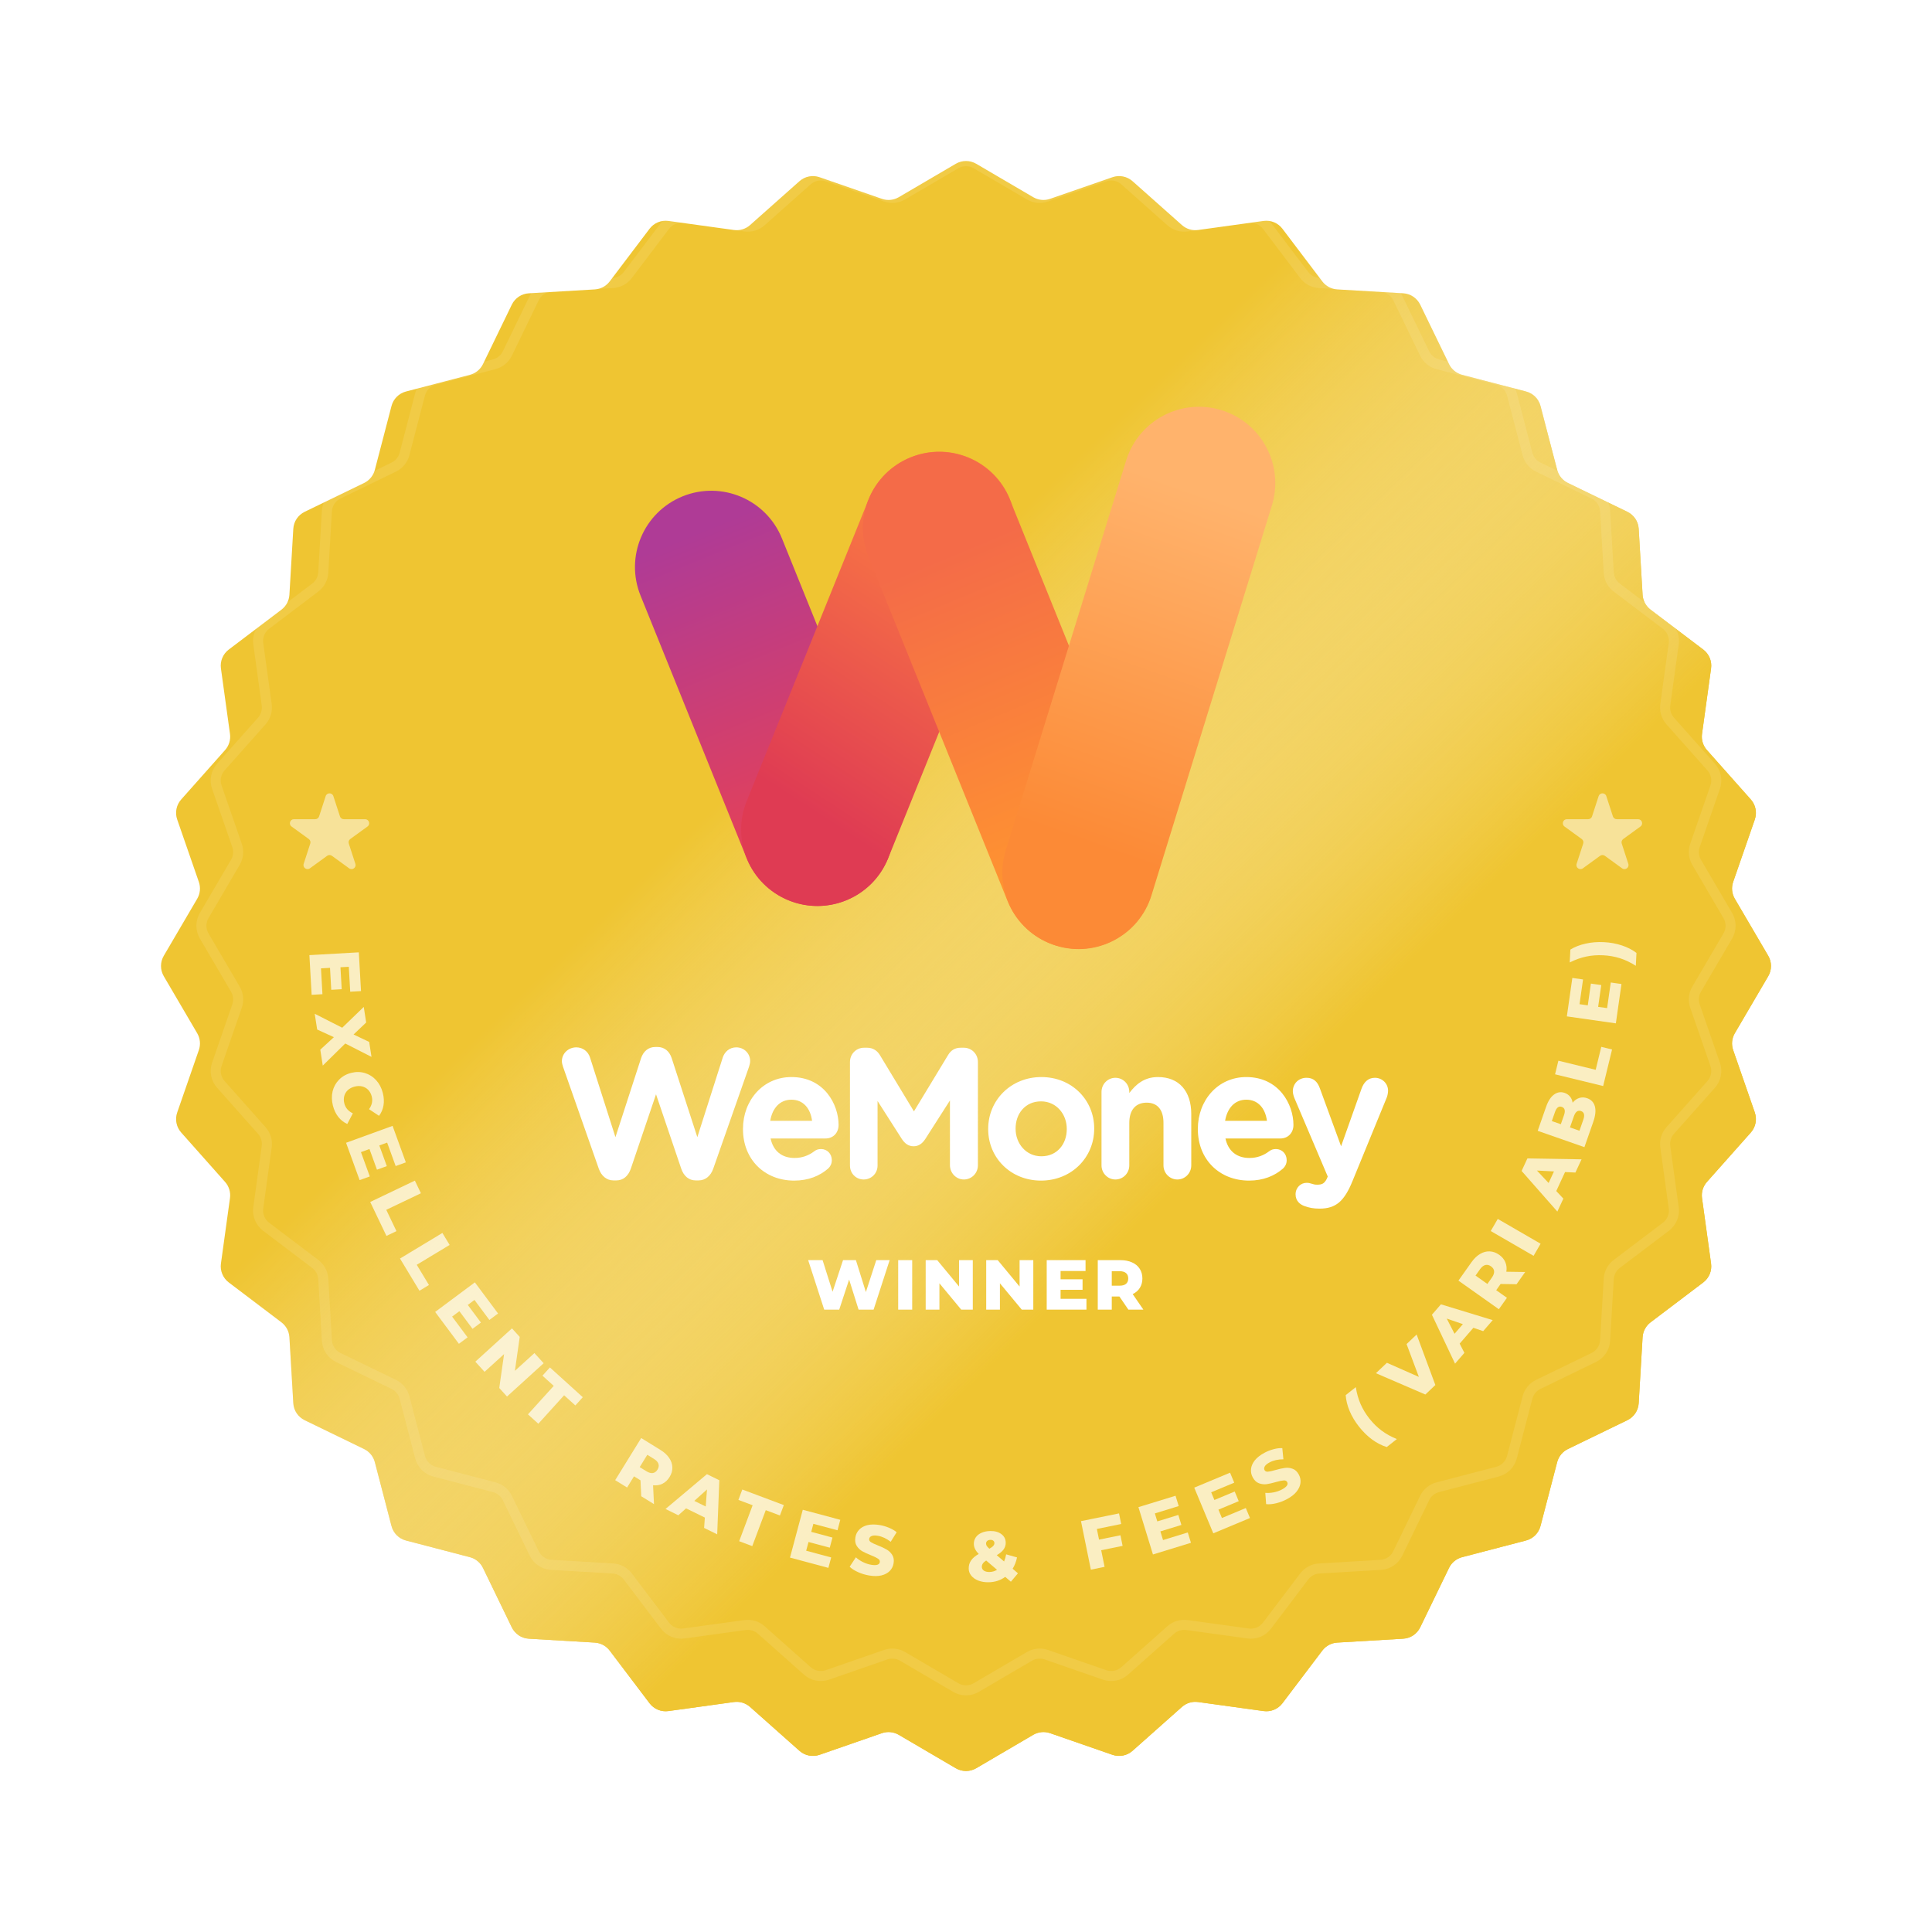
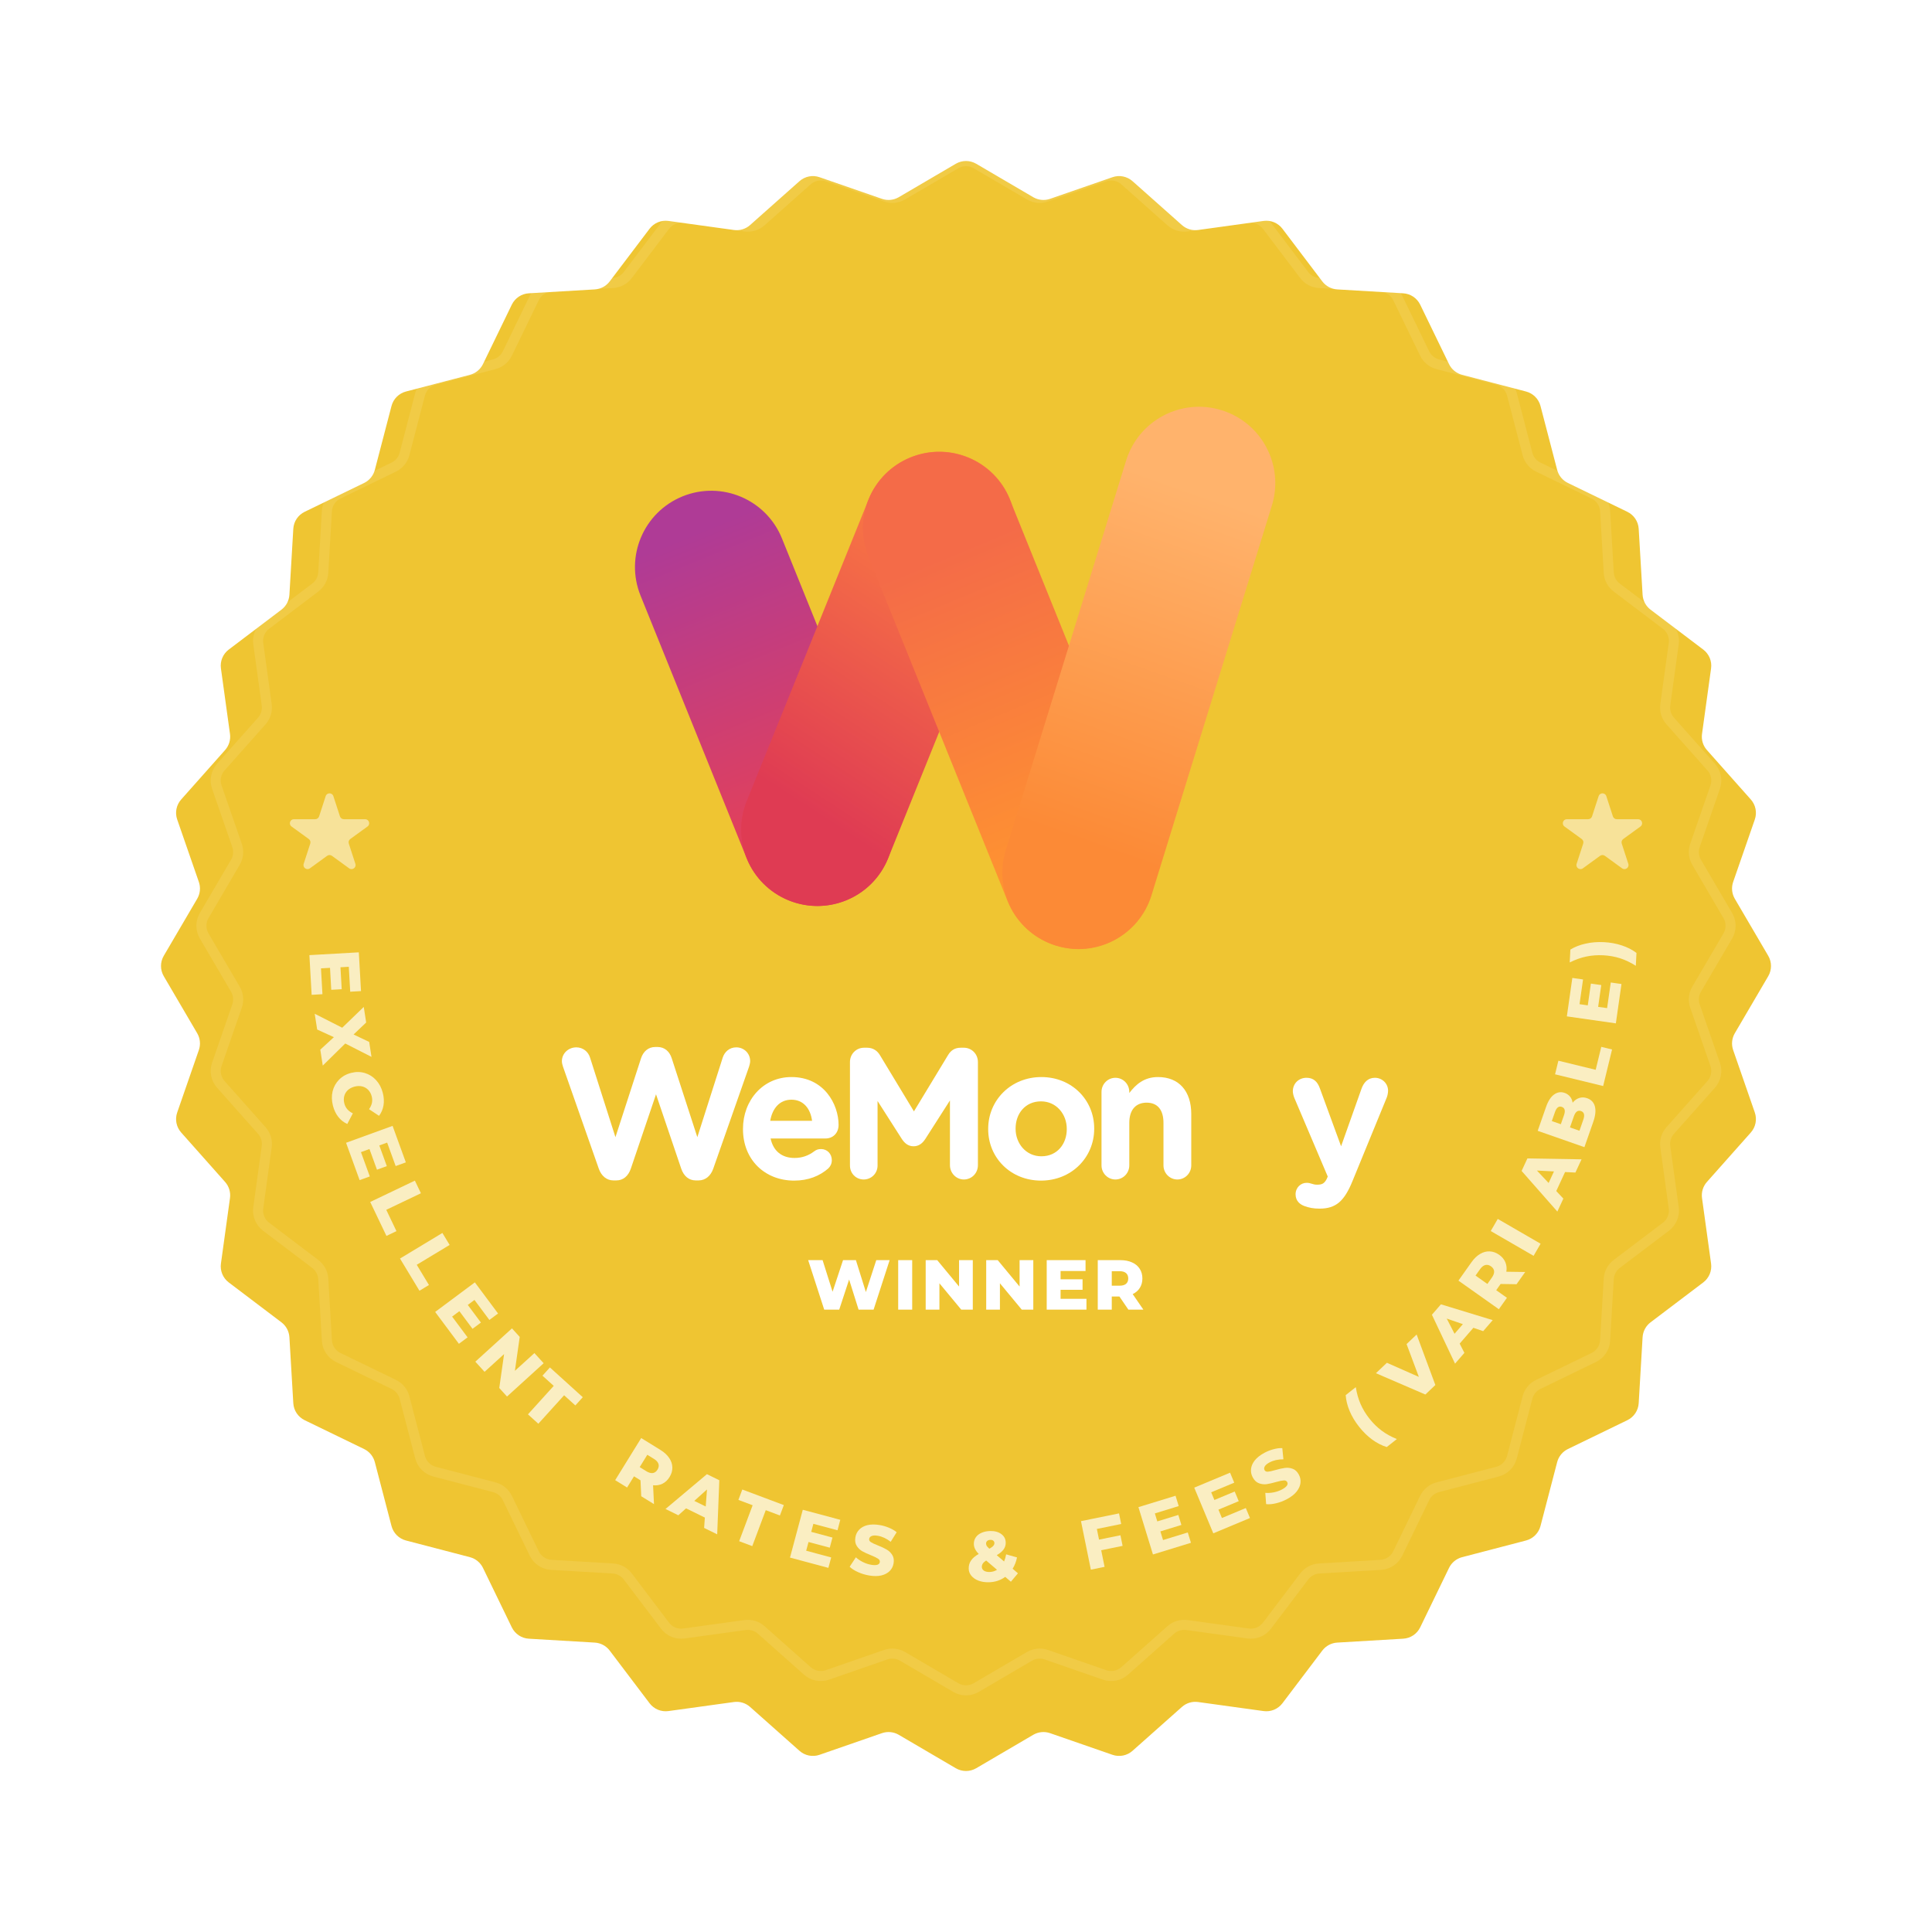
<svg xmlns="http://www.w3.org/2000/svg" width="192" height="192" viewBox="0 0 192 192" fill="none">
  <g filter="url(#filter0_d_2643_32916)">
    <path d="M94.985 12.276C95.612 11.908 96.388 11.908 97.015 12.276L102.68 15.596C103.187 15.893 103.799 15.953 104.354 15.761L110.558 13.61C111.244 13.371 112.006 13.523 112.549 14.006L117.458 18.367C117.897 18.758 118.485 18.936 119.067 18.855L125.571 17.956C126.291 17.856 127.009 18.153 127.447 18.733L131.41 23.968C131.765 24.437 132.307 24.726 132.893 24.761L139.448 25.148C140.174 25.19 140.819 25.622 141.137 26.276L144.003 32.184C144.259 32.712 144.734 33.102 145.302 33.25L151.656 34.908C152.359 35.092 152.908 35.641 153.092 36.344L154.75 42.698C154.898 43.266 155.288 43.741 155.816 43.998L161.724 46.863C162.378 47.181 162.81 47.826 162.852 48.552L163.239 55.107C163.274 55.693 163.563 56.235 164.032 56.59L169.267 60.553C169.847 60.992 170.144 61.709 170.044 62.429L169.145 68.933C169.064 69.515 169.242 70.103 169.633 70.542L173.994 75.451C174.477 75.994 174.629 76.756 174.391 77.442L172.239 83.646C172.047 84.201 172.107 84.813 172.404 85.32L175.724 90.985C176.092 91.612 176.092 92.388 175.724 93.015L172.404 98.68C172.107 99.187 172.047 99.799 172.239 100.354L174.391 106.558C174.629 107.244 174.477 108.006 173.994 108.549L169.633 113.458C169.242 113.897 169.064 114.485 169.145 115.067L170.044 121.571C170.144 122.291 169.847 123.009 169.267 123.447L164.032 127.41C163.563 127.765 163.274 128.307 163.239 128.893L162.852 135.448C162.81 136.174 162.378 136.819 161.724 137.137L155.816 140.003C155.288 140.259 154.898 140.734 154.75 141.302L153.092 147.656C152.908 148.359 152.359 148.908 151.656 149.092L145.302 150.75C144.734 150.898 144.259 151.288 144.003 151.816L141.137 157.724C140.819 158.378 140.174 158.81 139.448 158.852L132.893 159.239C132.307 159.274 131.765 159.563 131.41 160.032L127.447 165.267C127.009 165.847 126.291 166.144 125.571 166.044L119.067 165.145C118.485 165.064 117.897 165.242 117.458 165.633L112.549 169.994C112.006 170.477 111.244 170.629 110.558 170.391L104.354 168.239C103.799 168.047 103.187 168.107 102.68 168.404L97.015 171.724C96.388 172.092 95.612 172.092 94.985 171.724L89.32 168.404C88.813 168.107 88.201 168.047 87.646 168.239L81.442 170.391C80.756 170.629 79.994 170.477 79.451 169.994L74.542 165.633C74.103 165.242 73.515 165.064 72.933 165.145L66.429 166.044C65.709 166.144 64.992 165.847 64.553 165.267L60.59 160.032C60.235 159.563 59.693 159.274 59.107 159.239L52.552 158.852C51.826 158.81 51.181 158.378 50.863 157.724L47.998 151.816C47.741 151.288 47.266 150.898 46.698 150.75L40.344 149.092C39.641 148.908 39.092 148.359 38.908 147.656L37.25 141.302C37.102 140.734 36.712 140.259 36.184 140.003L30.276 137.137C29.622 136.819 29.19 136.174 29.148 135.448L28.761 128.893C28.726 128.307 28.437 127.765 27.968 127.41L22.733 123.447C22.153 123.009 21.856 122.291 21.956 121.571L22.855 115.067C22.936 114.485 22.758 113.897 22.367 113.458L18.006 108.549C17.523 108.006 17.371 107.244 17.61 106.558L19.761 100.354C19.953 99.799 19.893 99.187 19.596 98.68L16.276 93.015C15.908 92.388 15.908 91.612 16.276 90.985L19.596 85.32C19.893 84.813 19.953 84.201 19.761 83.646L17.61 77.442C17.371 76.756 17.523 75.994 18.006 75.451L22.367 70.542C22.758 70.103 22.936 69.515 22.855 68.933L21.956 62.429C21.856 61.709 22.153 60.992 22.733 60.553L27.968 56.59C28.437 56.235 28.726 55.693 28.761 55.107L29.148 48.552C29.19 47.826 29.622 47.181 30.276 46.863L36.184 43.998C36.712 43.741 37.102 43.266 37.25 42.698L38.908 36.344C39.092 35.641 39.641 35.092 40.344 34.908L46.698 33.25C47.266 33.102 47.741 32.712 47.998 32.184L50.863 26.276C51.181 25.622 51.826 25.19 52.552 25.148L59.107 24.761C59.693 24.726 60.235 24.437 60.59 23.968L64.553 18.733C64.992 18.153 65.709 17.856 66.429 17.956L72.933 18.855C73.515 18.936 74.103 18.758 74.542 18.367L79.451 14.006C79.994 13.523 80.756 13.371 81.442 13.61L87.646 15.761C88.201 15.953 88.813 15.893 89.32 15.596L94.985 12.276Z" fill="#EFC532" />
  </g>
  <g filter="url(#filter1_d_2643_32916)">
-     <path d="M94.985 12.276C95.612 11.908 96.388 11.908 97.015 12.276L102.68 15.596C103.187 15.893 103.799 15.953 104.354 15.761L110.558 13.61C111.244 13.371 112.006 13.523 112.549 14.006L117.458 18.367C117.897 18.758 118.485 18.936 119.067 18.855L125.571 17.956C126.291 17.856 127.009 18.153 127.447 18.733L131.41 23.968C131.765 24.437 132.307 24.726 132.893 24.761L139.448 25.148C140.174 25.19 140.819 25.622 141.137 26.276L144.003 32.184C144.259 32.712 144.734 33.102 145.302 33.25L151.656 34.908C152.359 35.092 152.908 35.641 153.092 36.344L154.75 42.698C154.898 43.266 155.288 43.741 155.816 43.998L161.724 46.863C162.378 47.181 162.81 47.826 162.852 48.552L163.239 55.107C163.274 55.693 163.563 56.235 164.032 56.59L169.267 60.553C169.847 60.992 170.144 61.709 170.044 62.429L169.145 68.933C169.064 69.515 169.242 70.103 169.633 70.542L173.994 75.451C174.477 75.994 174.629 76.756 174.391 77.442L172.239 83.646C172.047 84.201 172.107 84.813 172.404 85.32L175.724 90.985C176.092 91.612 176.092 92.388 175.724 93.015L172.404 98.68C172.107 99.187 172.047 99.799 172.239 100.354L174.391 106.558C174.629 107.244 174.477 108.006 173.994 108.549L169.633 113.458C169.242 113.897 169.064 114.485 169.145 115.067L170.044 121.571C170.144 122.291 169.847 123.009 169.267 123.447L164.032 127.41C163.563 127.765 163.274 128.307 163.239 128.893L162.852 135.448C162.81 136.174 162.378 136.819 161.724 137.137L155.816 140.003C155.288 140.259 154.898 140.734 154.75 141.302L153.092 147.656C152.908 148.359 152.359 148.908 151.656 149.092L145.302 150.75C144.734 150.898 144.259 151.288 144.003 151.816L141.137 157.724C140.819 158.378 140.174 158.81 139.448 158.852L132.893 159.239C132.307 159.274 131.765 159.563 131.41 160.032L127.447 165.267C127.009 165.847 126.291 166.144 125.571 166.044L119.067 165.145C118.485 165.064 117.897 165.242 117.458 165.633L112.549 169.994C112.006 170.477 111.244 170.629 110.558 170.391L104.354 168.239C103.799 168.047 103.187 168.107 102.68 168.404L97.015 171.724C96.388 172.092 95.612 172.092 94.985 171.724L89.32 168.404C88.813 168.107 88.201 168.047 87.646 168.239L81.442 170.391C80.756 170.629 79.994 170.477 79.451 169.994L74.542 165.633C74.103 165.242 73.515 165.064 72.933 165.145L66.429 166.044C65.709 166.144 64.992 165.847 64.553 165.267L60.59 160.032C60.235 159.563 59.693 159.274 59.107 159.239L52.552 158.852C51.826 158.81 51.181 158.378 50.863 157.724L47.998 151.816C47.741 151.288 47.266 150.898 46.698 150.75L40.344 149.092C39.641 148.908 39.092 148.359 38.908 147.656L37.25 141.302C37.102 140.734 36.712 140.259 36.184 140.003L30.276 137.137C29.622 136.819 29.19 136.174 29.148 135.448L28.761 128.893C28.726 128.307 28.437 127.765 27.968 127.41L22.733 123.447C22.153 123.009 21.856 122.291 21.956 121.571L22.855 115.067C22.936 114.485 22.758 113.897 22.367 113.458L18.006 108.549C17.523 108.006 17.371 107.244 17.61 106.558L19.761 100.354C19.953 99.799 19.893 99.187 19.596 98.68L16.276 93.015C15.908 92.388 15.908 91.612 16.276 90.985L19.596 85.32C19.893 84.813 19.953 84.201 19.761 83.646L17.61 77.442C17.371 76.756 17.523 75.994 18.006 75.451L22.367 70.542C22.758 70.103 22.936 69.515 22.855 68.933L21.956 62.429C21.856 61.709 22.153 60.992 22.733 60.553L27.968 56.59C28.437 56.235 28.726 55.693 28.761 55.107L29.148 48.552C29.19 47.826 29.622 47.181 30.276 46.863L36.184 43.998C36.712 43.741 37.102 43.266 37.25 42.698L38.908 36.344C39.092 35.641 39.641 35.092 40.344 34.908L46.698 33.25C47.266 33.102 47.741 32.712 47.998 32.184L50.863 26.276C51.181 25.622 51.826 25.19 52.552 25.148L59.107 24.761C59.693 24.726 60.235 24.437 60.59 23.968L64.553 18.733C64.992 18.153 65.709 17.856 66.429 17.956L72.933 18.855C73.515 18.936 74.103 18.758 74.542 18.367L79.451 14.006C79.994 13.523 80.756 13.371 81.442 13.61L87.646 15.761C88.201 15.953 88.813 15.893 89.32 15.596L94.985 12.276Z" fill="url(#paint0_linear_2643_32916)" />
-   </g>
+     </g>
  <path d="M84.069 89.482C80.188 91.05 75.77 89.175 74.202 85.293L63.656 59.191C62.088 55.309 63.963 50.892 67.844 49.323C71.726 47.755 76.143 49.63 77.711 53.512L88.258 79.615C89.826 83.496 87.951 87.913 84.069 89.482Z" fill="url(#paint1_linear_2643_32916)" />
  <path d="M88.262 85.294L100.376 55.31C101.944 51.429 100.069 47.011 96.188 45.443L96.188 45.443C92.306 43.875 87.889 45.75 86.321 49.632L74.207 79.615C72.638 83.496 74.514 87.914 78.395 89.482C82.276 91.05 86.694 89.175 88.262 85.294Z" fill="url(#paint2_linear_2643_32916)" />
  <path d="M86.306 55.326L100.136 89.556C101.704 93.437 106.122 95.312 110.003 93.744L110.003 93.744C113.885 92.176 115.76 87.759 114.192 83.877L100.362 49.647C98.794 45.766 94.376 43.891 90.495 45.459C86.614 47.027 84.738 51.445 86.306 55.326Z" fill="url(#paint3_linear_2643_32916)" />
-   <path d="M121.392 40.764C125.392 41.999 127.633 46.243 126.397 50.242L114.434 88.975C113.199 92.975 108.955 95.216 104.955 93.981C100.956 92.745 98.715 88.501 99.95 84.502L111.913 45.769C113.149 41.769 117.392 39.528 121.392 40.764Z" fill="url(#paint4_linear_2643_32916)" />
+   <path d="M121.392 40.764C125.392 41.999 127.633 46.243 126.397 50.242L114.434 88.975C113.199 92.975 108.955 95.216 104.955 93.981C100.956 92.745 98.715 88.501 99.95 84.502L111.913 45.769C113.149 41.769 117.392 39.528 121.392 40.764" fill="url(#paint4_linear_2643_32916)" />
  <path d="M59.509 116.147C59.763 116.866 60.29 117.308 60.962 117.308H61.253C61.925 117.308 62.434 116.884 62.688 116.147L65.195 108.751L67.702 116.147C67.956 116.884 68.464 117.308 69.136 117.308H69.427C70.099 117.308 70.626 116.866 70.88 116.147L74.441 106.003C74.495 105.837 74.55 105.615 74.55 105.449C74.55 104.675 73.932 104.085 73.169 104.085C72.479 104.085 72.007 104.546 71.825 105.099L69.3 113.011L66.757 105.173C66.539 104.49 66.049 104.048 65.34 104.048H65.122C64.414 104.048 63.923 104.509 63.705 105.173L61.162 113.011L58.637 105.099C58.456 104.509 57.929 104.085 57.275 104.085C56.494 104.085 55.84 104.675 55.84 105.468C55.84 105.634 55.894 105.837 55.949 106.003L59.509 116.147Z" fill="white" />
  <path d="M76.543 111.388C76.761 110.116 77.506 109.286 78.65 109.286C79.813 109.286 80.54 110.134 80.703 111.388H76.543ZM82.302 116.128C82.502 115.944 82.665 115.667 82.665 115.298C82.665 114.671 82.211 114.192 81.593 114.192C81.303 114.192 81.121 114.265 80.921 114.413C80.358 114.837 79.722 115.077 78.959 115.077C77.724 115.077 76.852 114.413 76.58 113.14H82.047C82.774 113.14 83.337 112.606 83.337 111.794C83.337 109.747 81.902 107.036 78.65 107.036C75.817 107.036 73.837 109.359 73.837 112.181V112.218C73.837 115.243 75.999 117.327 78.923 117.327C80.34 117.327 81.448 116.866 82.302 116.128Z" fill="white" />
  <path d="M84.468 115.833C84.468 116.608 85.068 117.216 85.831 117.216C86.594 117.216 87.211 116.608 87.211 115.833V109.415L89.627 113.196C89.918 113.638 90.281 113.915 90.79 113.915C91.298 113.915 91.662 113.638 91.952 113.196L94.405 109.36V115.796C94.405 116.571 95.022 117.216 95.785 117.216C96.566 117.216 97.184 116.589 97.184 115.796V105.542C97.184 104.749 96.566 104.122 95.785 104.122H95.476C94.913 104.122 94.514 104.362 94.223 104.841L90.826 110.448L87.447 104.86C87.193 104.435 86.775 104.122 86.176 104.122H85.867C85.086 104.122 84.468 104.749 84.468 105.542V115.833Z" fill="white" />
  <path d="M103.454 117.327C106.488 117.327 108.74 115.022 108.74 112.181V112.144C108.74 109.304 106.506 107.036 103.491 107.036C100.457 107.036 98.205 109.341 98.205 112.181V112.218C98.205 115.059 100.439 117.327 103.454 117.327ZM103.491 114.911C101.965 114.911 100.929 113.638 100.929 112.181V112.144C100.929 110.687 101.874 109.452 103.454 109.452C104.98 109.452 106.015 110.724 106.015 112.181V112.218C106.015 113.675 105.071 114.911 103.491 114.911Z" fill="white" />
  <path d="M109.467 115.815C109.467 116.589 110.085 117.216 110.848 117.216C111.611 117.216 112.228 116.589 112.228 115.815V111.591C112.228 110.263 112.9 109.581 113.954 109.581C115.008 109.581 115.625 110.263 115.625 111.591V115.815C115.625 116.589 116.243 117.216 117.006 117.216C117.769 117.216 118.386 116.589 118.386 115.815V110.706C118.386 108.437 117.169 107.036 115.08 107.036C113.681 107.036 112.864 107.792 112.228 108.622V108.511C112.228 107.737 111.611 107.11 110.848 107.11C110.085 107.11 109.467 107.737 109.467 108.511V115.815Z" fill="white" />
-   <path d="M121.748 111.388C121.966 110.116 122.71 109.286 123.855 109.286C125.017 109.286 125.744 110.134 125.908 111.388H121.748ZM127.506 116.128C127.706 115.944 127.869 115.667 127.869 115.298C127.869 114.671 127.415 114.192 126.797 114.192C126.507 114.192 126.325 114.265 126.125 114.413C125.562 114.837 124.927 115.077 124.164 115.077C122.928 115.077 122.056 114.413 121.784 113.14H127.252C127.978 113.14 128.541 112.606 128.541 111.794C128.541 109.747 127.106 107.036 123.855 107.036C121.021 107.036 119.041 109.359 119.041 112.181V112.218C119.041 115.243 121.203 117.327 124.127 117.327C125.544 117.327 126.652 116.866 127.506 116.128Z" fill="white" />
  <path d="M131.133 120.112C132.786 120.112 133.603 119.355 134.421 117.345L137.817 109.064C137.872 108.935 137.945 108.622 137.945 108.4C137.945 107.663 137.345 107.109 136.637 107.109C135.928 107.109 135.529 107.589 135.311 108.179L133.276 113.915L131.169 108.161C130.933 107.497 130.533 107.109 129.843 107.109C129.08 107.109 128.48 107.663 128.48 108.456C128.48 108.64 128.553 108.917 128.626 109.101L131.95 116.921L131.859 117.142C131.605 117.64 131.369 117.733 130.878 117.733C130.678 117.733 130.533 117.696 130.297 117.622C130.188 117.585 130.061 117.548 129.843 117.548C129.28 117.548 128.753 118.009 128.753 118.692C128.753 119.374 129.225 119.706 129.625 119.853C130.079 120.02 130.515 120.112 131.133 120.112Z" fill="white" />
  <path d="M88.411 125.232L86.816 130.152H85.326L84.384 127.158L83.4 130.152H81.91L80.315 125.232H81.749L82.74 128.374L83.78 125.232H85.059L86.05 128.402L87.083 125.232H88.411ZM89.261 125.232H90.653V130.152H89.261V125.232ZM96.675 125.232V130.152H95.529L93.358 127.531V130.152H91.994V125.232H93.14L95.311 127.854V125.232H96.675ZM102.688 125.232V130.152H101.543L99.371 127.531V130.152H98.008V125.232H99.153L101.325 127.854V125.232H102.688ZM107.971 129.077V130.152H104.021V125.232H107.88V126.308H105.399V127.137H107.584V128.177H105.399V129.077H107.971ZM111.245 128.845H110.486V130.152H109.095V125.232H111.344C111.789 125.232 112.175 125.307 112.503 125.457C112.831 125.602 113.084 125.813 113.262 126.09C113.44 126.362 113.529 126.683 113.529 127.053C113.529 127.409 113.445 127.72 113.276 127.987C113.112 128.25 112.876 128.456 112.566 128.606L113.628 130.152H112.138L111.245 128.845ZM112.124 127.053C112.124 126.823 112.051 126.645 111.906 126.519C111.76 126.392 111.545 126.329 111.259 126.329H110.486V127.77H111.259C111.545 127.77 111.76 127.709 111.906 127.587C112.051 127.46 112.124 127.282 112.124 127.053Z" fill="white" />
  <path opacity="0.1" d="M94.985 16.292C95.612 15.924 96.388 15.924 97.015 16.292L102.307 19.392C102.813 19.69 103.425 19.75 103.98 19.557L109.774 17.548C110.461 17.31 111.223 17.462 111.766 17.944L116.35 22.018C116.79 22.408 117.377 22.587 117.959 22.506L124.034 21.666C124.754 21.566 125.472 21.864 125.91 22.443L129.612 27.333C129.967 27.801 130.509 28.091 131.095 28.125L137.217 28.486C137.943 28.529 138.589 28.961 138.906 29.615L141.582 35.133C141.839 35.661 142.314 36.051 142.882 36.199L148.816 37.748C149.519 37.931 150.069 38.481 150.252 39.184L151.801 45.118C151.949 45.687 152.339 46.161 152.867 46.418L158.385 49.094C159.039 49.411 159.471 50.057 159.514 50.783L159.875 56.905C159.909 57.492 160.199 58.033 160.667 58.388L165.557 62.09C166.136 62.528 166.434 63.246 166.334 63.966L165.494 70.041C165.413 70.623 165.592 71.21 165.982 71.65L170.056 76.234C170.538 76.777 170.69 77.539 170.452 78.226L168.443 84.02C168.25 84.575 168.31 85.187 168.608 85.693L171.708 90.985C172.076 91.612 172.076 92.388 171.708 93.015L168.608 98.306C168.31 98.813 168.25 99.425 168.443 99.98L170.452 105.774C170.69 106.461 170.538 107.222 170.056 107.766L165.982 112.35C165.592 112.789 165.413 113.377 165.494 113.959L166.334 120.034C166.434 120.754 166.136 121.472 165.557 121.91L160.667 125.612C160.199 125.966 159.909 126.508 159.875 127.095L159.514 133.217C159.471 133.943 159.039 134.588 158.385 134.906L152.867 137.582C152.339 137.838 151.949 138.313 151.801 138.882L150.252 144.816C150.069 145.519 149.519 146.068 148.816 146.252L142.882 147.8C142.314 147.949 141.839 148.338 141.582 148.867L138.906 154.385C138.589 155.039 137.943 155.47 137.217 155.513L131.095 155.874C130.509 155.909 129.967 156.199 129.612 156.667L125.91 161.557C125.472 162.136 124.754 162.433 124.034 162.334L117.959 161.494C117.377 161.413 116.79 161.591 116.35 161.982L111.766 166.055C111.223 166.538 110.461 166.69 109.774 166.452L103.98 164.442C103.425 164.25 102.813 164.31 102.307 164.607L97.015 167.708C96.388 168.076 95.612 168.076 94.985 167.708L89.694 164.607C89.187 164.31 88.575 164.25 88.02 164.442L82.226 166.452C81.539 166.69 80.778 166.538 80.234 166.055L75.65 161.982C75.211 161.591 74.623 161.413 74.041 161.494L67.966 162.334C67.246 162.433 66.528 162.136 66.09 161.557L62.388 156.667C62.034 156.199 61.492 155.909 60.905 155.874L54.783 155.513C54.057 155.47 53.412 155.039 53.094 154.385L50.418 148.867C50.162 148.338 49.687 147.949 49.118 147.8L43.184 146.252C42.481 146.068 41.932 145.519 41.748 144.816L40.2 138.882C40.051 138.313 39.662 137.838 39.133 137.582L33.615 134.906C32.961 134.588 32.53 133.943 32.487 133.217L32.126 127.095C32.091 126.508 31.801 125.966 31.333 125.612L26.443 121.91C25.864 121.472 25.567 120.754 25.666 120.034L26.506 113.959C26.587 113.377 26.409 112.789 26.018 112.35L21.945 107.766C21.462 107.222 21.31 106.461 21.549 105.774L23.558 99.98C23.75 99.425 23.69 98.813 23.393 98.306L20.292 93.015C19.924 92.388 19.924 91.612 20.292 90.985L23.393 85.693C23.69 85.187 23.75 84.575 23.558 84.02L21.549 78.226C21.31 77.539 21.462 76.777 21.945 76.234L26.018 71.65C26.409 71.21 26.587 70.623 26.506 70.041L25.666 63.966C25.567 63.246 25.864 62.528 26.443 62.09L31.333 58.388C31.801 58.033 32.091 57.492 32.126 56.905L32.487 50.783C32.53 50.057 32.961 49.411 33.615 49.094L39.133 46.418C39.662 46.161 40.051 45.687 40.2 45.118L41.748 39.184C41.932 38.481 42.481 37.931 43.184 37.748L49.118 36.199C49.687 36.051 50.162 35.661 50.418 35.133L53.094 29.615C53.412 28.961 54.057 28.529 54.783 28.486L60.905 28.125C61.492 28.091 62.034 27.801 62.388 27.333L66.09 22.443C66.528 21.864 67.246 21.566 67.966 21.666L74.041 22.506C74.623 22.587 75.211 22.408 75.65 22.018L80.234 17.944C80.778 17.462 81.539 17.31 82.226 17.548L88.02 19.557C88.575 19.75 89.187 19.69 89.694 19.392L94.985 16.292Z" stroke="white" />
  <path opacity="0.5" d="M158.87 79.119C158.99 78.749 159.513 78.749 159.634 79.119L160.289 81.134C160.342 81.299 160.496 81.411 160.671 81.411H162.79C163.179 81.411 163.34 81.909 163.026 82.138L161.312 83.382C161.171 83.485 161.112 83.666 161.166 83.832L161.82 85.846C161.941 86.216 161.517 86.523 161.202 86.295L159.488 85.049C159.347 84.947 159.157 84.947 159.016 85.049L157.301 86.295C156.986 86.523 156.563 86.216 156.683 85.846L157.338 83.832C157.392 83.666 157.333 83.485 157.192 83.382L155.478 82.138C155.163 81.909 155.325 81.411 155.714 81.411H157.833C158.007 81.411 158.161 81.299 158.215 81.134L158.87 79.119Z" fill="white" />
  <path opacity="0.5" d="M32.366 79.119C32.487 78.749 33.01 78.749 33.13 79.119L33.785 81.134C33.839 81.299 33.993 81.411 34.167 81.411H36.286C36.675 81.411 36.837 81.909 36.522 82.138L34.808 83.382C34.667 83.485 34.608 83.666 34.662 83.832L35.317 85.846C35.437 86.216 35.014 86.523 34.699 86.295L32.984 85.049C32.843 84.947 32.653 84.947 32.512 85.049L30.797 86.295C30.483 86.523 30.059 86.216 30.18 85.846L30.834 83.832C30.888 83.666 30.829 83.485 30.689 83.382L28.974 82.138C28.66 81.909 28.822 81.411 29.21 81.411H31.329C31.503 81.411 31.658 81.299 31.711 81.134L32.366 79.119Z" fill="white" />
  <g opacity="0.7">
    <path d="M32.044 98.803L30.971 98.864L30.747 94.92L35.659 94.642L35.877 98.494L34.804 98.555L34.663 96.078L33.835 96.125L33.959 98.307L32.92 98.366L32.797 96.184L31.899 96.235L32.044 98.803Z" fill="white" />
    <path d="M31.83 104.314L33.181 103.073L31.52 102.314L31.276 100.745L34.009 102.134L36.15 100.067L36.39 101.616L35.138 102.806L36.689 103.546L36.92 105.032L34.31 103.702L32.076 105.898L31.83 104.314Z" fill="white" />
    <path d="M33.086 109.881C32.958 109.382 32.947 108.905 33.054 108.452C33.166 108.003 33.381 107.616 33.7 107.293C34.018 106.969 34.415 106.746 34.892 106.624C35.368 106.502 35.824 106.506 36.259 106.636C36.694 106.766 37.066 107.002 37.377 107.343C37.692 107.688 37.914 108.11 38.042 108.609C38.154 109.045 38.178 109.457 38.113 109.846C38.048 110.235 37.901 110.583 37.669 110.889L36.673 110.23C36.966 109.826 37.056 109.404 36.943 108.963C36.877 108.705 36.761 108.488 36.595 108.313C36.43 108.142 36.229 108.027 35.991 107.967C35.759 107.911 35.509 107.917 35.241 107.985C34.974 108.054 34.749 108.17 34.568 108.332C34.393 108.498 34.275 108.695 34.212 108.924C34.151 109.158 34.154 109.404 34.22 109.662C34.333 110.102 34.615 110.429 35.067 110.642L34.511 111.699C34.161 111.542 33.864 111.309 33.62 110.999C33.376 110.689 33.198 110.316 33.086 109.881Z" fill="white" />
    <path d="M36.75 116.913L35.739 117.28L34.391 113.568L39.014 111.888L40.332 115.515L39.321 115.882L38.474 113.55L37.695 113.833L38.441 115.887L37.463 116.243L36.717 114.189L35.871 114.496L36.75 116.913Z" fill="white" />
    <path d="M41.23 117.329L41.83 118.585L38.387 120.23L39.399 122.348L38.404 122.824L36.791 119.451L41.23 117.329Z" fill="white" />
    <path d="M43.964 122.53L44.684 123.721L41.416 125.693L42.629 127.703L41.685 128.273L39.752 125.072L43.964 122.53Z" fill="white" />
    <path d="M46.468 132.904L45.606 133.546L43.246 130.379L47.191 127.44L49.496 130.534L48.634 131.176L47.152 129.187L46.487 129.682L47.793 131.435L46.959 132.057L45.653 130.304L44.931 130.841L46.468 132.904Z" fill="white" />
    <path d="M54.027 135.477L50.386 138.786L49.616 137.938L50.095 134.568L48.155 136.331L47.238 135.322L50.879 132.013L51.649 132.861L51.17 136.231L53.11 134.468L54.027 135.477Z" fill="white" />
    <path d="M55.029 137.727L53.909 136.713L54.65 135.895L57.916 138.853L57.176 139.671L56.061 138.661L53.499 141.49L52.468 140.556L55.029 137.727Z" fill="white" />
    <path d="M63.653 147.114L63.007 146.715L62.32 147.827L61.136 147.096L63.722 142.911L65.635 144.093C66.014 144.326 66.303 144.594 66.503 144.893C66.706 145.189 66.811 145.502 66.817 145.83C66.826 146.155 66.733 146.475 66.538 146.79C66.351 147.093 66.115 147.314 65.832 147.452C65.554 147.589 65.244 147.64 64.902 147.605L64.993 149.478L63.725 148.695L63.653 147.114ZM65.342 146.051C65.463 145.856 65.495 145.666 65.438 145.482C65.38 145.298 65.23 145.131 64.987 144.981L64.329 144.575L63.572 145.8L64.23 146.207C64.473 146.357 64.688 146.418 64.876 146.391C65.066 146.36 65.222 146.247 65.342 146.051Z" fill="white" />
    <path d="M70.048 150.815L68.18 149.899L67.412 150.587L66.138 149.961L70.254 146.501L71.484 147.105L71.274 152.481L69.974 151.843L70.048 150.815ZM70.134 149.714L70.259 148.022L68.998 149.157L70.134 149.714Z" fill="white" />
    <path d="M74.797 149.59L73.382 149.059L73.77 148.026L77.896 149.574L77.508 150.607L76.1 150.079L74.76 153.652L73.457 153.163L74.797 149.59Z" fill="white" />
    <path d="M82.602 154.775L82.324 155.813L78.508 154.792L79.78 150.04L83.507 151.037L83.23 152.076L80.833 151.435L80.618 152.236L82.73 152.801L82.461 153.806L80.35 153.241L80.117 154.11L82.602 154.775Z" fill="white" />
    <path d="M86.394 156.574C86.001 156.508 85.628 156.397 85.274 156.238C84.921 156.08 84.642 155.901 84.438 155.701L85.056 154.763C85.249 154.942 85.482 155.1 85.754 155.235C86.026 155.37 86.301 155.461 86.578 155.507C87.105 155.594 87.39 155.506 87.434 155.243C87.457 155.104 87.398 154.99 87.256 154.9C87.119 154.806 86.891 154.694 86.57 154.565C86.218 154.426 85.927 154.293 85.697 154.164C85.467 154.031 85.281 153.851 85.138 153.623C84.995 153.395 84.952 153.112 85.008 152.775C85.057 152.479 85.182 152.226 85.382 152.018C85.584 151.804 85.856 151.654 86.198 151.568C86.544 151.484 86.951 151.48 87.418 151.557C87.737 151.61 88.045 151.699 88.342 151.824C88.641 151.945 88.896 152.094 89.109 152.272L88.517 153.221C88.096 152.895 87.669 152.696 87.234 152.623C86.961 152.578 86.756 152.587 86.617 152.65C86.479 152.707 86.4 152.801 86.378 152.931C86.357 153.06 86.415 153.169 86.552 153.259C86.689 153.348 86.916 153.454 87.233 153.578C87.589 153.718 87.88 153.854 88.105 153.986C88.336 154.115 88.522 154.293 88.665 154.52C88.813 154.745 88.859 155.025 88.803 155.363C88.755 155.654 88.631 155.904 88.43 156.113C88.229 156.322 87.955 156.471 87.608 156.561C87.261 156.646 86.856 156.65 86.394 156.574Z" fill="white" />
    <path d="M100.461 157.189L99.897 156.707C99.67 156.875 99.417 157.006 99.138 157.101C98.858 157.19 98.564 157.238 98.255 157.243C97.885 157.25 97.549 157.198 97.246 157.086C96.945 156.969 96.707 156.808 96.535 156.6C96.362 156.392 96.274 156.157 96.269 155.895C96.263 155.586 96.34 155.315 96.5 155.082C96.66 154.845 96.916 154.627 97.268 154.429C96.949 154.116 96.786 153.788 96.779 153.446C96.775 153.198 96.839 152.977 96.971 152.782C97.104 152.587 97.293 152.436 97.54 152.329C97.79 152.217 98.08 152.157 98.408 152.151C98.862 152.143 99.23 152.244 99.51 152.455C99.795 152.66 99.94 152.943 99.947 153.304C99.952 153.557 99.881 153.783 99.735 153.983C99.593 154.182 99.367 154.372 99.056 154.55L99.784 155.177C99.874 154.969 99.943 154.734 99.989 154.47L101.071 154.774C100.984 155.197 100.839 155.572 100.634 155.899L101.163 156.354L100.461 157.189ZM98.424 153.03C98.288 153.032 98.181 153.069 98.103 153.141C98.029 153.208 97.993 153.295 97.995 153.403C97.996 153.483 98.019 153.56 98.062 153.634C98.11 153.703 98.197 153.795 98.32 153.91C98.506 153.809 98.635 153.715 98.709 153.629C98.787 153.539 98.825 153.446 98.823 153.353C98.821 153.25 98.785 153.171 98.714 153.116C98.647 153.056 98.55 153.027 98.424 153.03ZM98.335 156.223C98.606 156.218 98.856 156.145 99.083 156.005L98.004 155.083C97.852 155.179 97.741 155.28 97.672 155.384C97.604 155.484 97.571 155.597 97.573 155.723C97.576 155.873 97.646 155.996 97.784 156.092C97.921 156.183 98.105 156.227 98.335 156.223Z" fill="white" />
    <path d="M109.005 151.945L109.221 153.006L111.349 152.573L111.563 153.627L109.435 154.059L109.772 155.712L108.408 155.99L107.427 151.169L111.208 150.4L111.423 151.453L109.005 151.945Z" fill="white" />
    <path d="M118.039 152.294L118.355 153.321L114.579 154.481L113.135 149.778L116.824 148.646L117.139 149.673L114.768 150.402L115.011 151.195L117.1 150.553L117.406 151.547L115.317 152.189L115.581 153.049L118.039 152.294Z" fill="white" />
    <path d="M123.807 149.867L124.221 150.859L120.576 152.38L118.682 147.84L122.243 146.354L122.657 147.347L120.367 148.302L120.686 149.067L122.703 148.225L123.104 149.185L121.087 150.027L121.433 150.857L123.807 149.867Z" fill="white" />
    <path d="M127.91 148.976C127.559 149.164 127.195 149.304 126.818 149.394C126.441 149.485 126.111 149.513 125.827 149.479L125.744 148.359C126.007 148.383 126.287 148.366 126.585 148.307C126.883 148.248 127.156 148.152 127.404 148.019C127.874 147.766 128.047 147.522 127.92 147.287C127.854 147.163 127.737 147.109 127.57 147.124C127.404 147.133 127.155 147.184 126.823 147.278C126.459 147.383 126.146 147.455 125.886 147.494C125.623 147.528 125.365 147.499 125.113 147.406C124.861 147.313 124.654 147.115 124.492 146.814C124.35 146.55 124.295 146.273 124.326 145.985C124.356 145.693 124.479 145.409 124.698 145.132C124.92 144.853 125.24 144.602 125.657 144.378C125.942 144.225 126.24 144.107 126.553 144.025C126.862 143.938 127.156 143.901 127.433 143.911L127.544 145.025C127.011 145.023 126.551 145.127 126.163 145.335C125.919 145.466 125.762 145.598 125.69 145.732C125.616 145.862 125.61 145.985 125.672 146.101C125.734 146.216 125.847 146.267 126.01 146.254C126.173 146.241 126.418 146.187 126.744 146.092C127.112 145.985 127.426 145.915 127.685 145.882C127.946 145.843 128.202 145.87 128.454 145.963C128.708 146.05 128.916 146.245 129.078 146.546C129.218 146.806 129.272 147.08 129.24 147.368C129.209 147.656 129.083 147.942 128.862 148.225C128.64 148.504 128.322 148.754 127.91 148.976Z" fill="white" />
    <path d="M137.814 143.806C137.324 143.656 136.843 143.409 136.369 143.067C135.896 142.718 135.461 142.292 135.063 141.788C134.665 141.285 134.352 140.764 134.125 140.227C133.898 139.684 133.768 139.157 133.734 138.646L134.738 137.853C134.833 138.464 134.991 139.023 135.212 139.529C135.43 140.032 135.722 140.514 136.088 140.978C136.454 141.441 136.858 141.838 137.3 142.17C137.738 142.498 138.244 142.779 138.817 143.013L137.814 143.806Z" fill="white" />
    <path d="M140.783 132.623L142.644 137.641L141.651 138.586L136.738 136.468L137.828 135.432L141.004 136.834L139.784 133.572L140.783 132.623Z" fill="white" />
    <path d="M146.422 131.955L145.06 133.528L145.53 134.446L144.601 135.519L142.302 130.658L143.199 129.622L148.345 131.193L147.397 132.288L146.422 131.955ZM145.379 131.592L143.775 131.04L144.551 132.548L145.379 131.592Z" fill="white" />
    <path d="M149.129 127.6L148.691 128.219L149.758 128.974L148.954 130.11L144.938 127.267L146.238 125.432C146.495 125.069 146.78 124.797 147.092 124.615C147.4 124.432 147.718 124.347 148.046 124.361C148.371 124.373 148.684 124.486 148.987 124.7C149.277 124.906 149.483 125.154 149.603 125.446C149.722 125.732 149.754 126.044 149.698 126.383L151.573 126.41L150.712 127.626L149.129 127.6ZM148.174 125.847C147.987 125.714 147.8 125.671 147.613 125.716C147.425 125.762 147.249 125.901 147.084 126.134L146.637 126.765L147.813 127.598L148.26 126.967C148.425 126.733 148.5 126.522 148.484 126.333C148.465 126.142 148.362 125.98 148.174 125.847Z" fill="white" />
    <path d="M148.148 122.339L148.846 121.135L153.103 123.6L152.406 124.804L148.148 122.339Z" fill="white" />
    <path d="M155.534 116.476L154.66 118.364L155.365 119.116L154.768 120.404L151.216 116.367L151.792 115.123L157.172 115.213L156.563 116.527L155.534 116.476ZM154.431 116.415L152.737 116.327L153.9 117.563L154.431 116.415Z" fill="white" />
    <path d="M156.285 109.588C156.47 109.355 156.689 109.198 156.941 109.117C157.188 109.035 157.451 109.042 157.729 109.14C158.136 109.282 158.393 109.555 158.5 109.96C158.606 110.364 158.552 110.876 158.335 111.496L157.458 114.003L152.814 112.38L153.645 110.005C153.852 109.412 154.12 109 154.45 108.767C154.775 108.533 155.123 108.482 155.495 108.611C155.716 108.689 155.895 108.813 156.033 108.986C156.169 109.152 156.253 109.353 156.285 109.588ZM154.218 111.411L155.113 111.724L155.429 110.822C155.583 110.38 155.51 110.106 155.21 110.001C154.913 109.897 154.688 110.066 154.533 110.509L154.218 111.411ZM157.349 111.27C157.51 110.81 157.434 110.525 157.12 110.415C156.806 110.306 156.568 110.481 156.407 110.941L156.022 112.042L156.964 112.371L157.349 111.27Z" fill="white" />
    <path d="M154.54 106.764L154.87 105.412L158.577 106.316L159.133 104.035L160.205 104.296L159.32 107.929L154.54 106.764Z" fill="white" />
    <path d="M160.076 97.639L161.14 97.791L160.582 101.701L155.712 101.006L156.257 97.186L157.322 97.338L156.971 99.794L157.792 99.912L158.101 97.748L159.131 97.895L158.822 100.059L159.712 100.186L160.076 97.639Z" fill="white" />
    <path d="M162.566 95.979C162.044 95.647 161.521 95.398 161 95.231C160.473 95.064 159.915 94.965 159.326 94.935C158.736 94.906 158.173 94.947 157.638 95.061C157.097 95.174 156.55 95.37 155.997 95.647L156.061 94.369C156.497 94.1 157.002 93.903 157.576 93.777C158.146 93.647 158.751 93.597 159.392 93.63C160.033 93.662 160.632 93.772 161.191 93.96C161.744 94.143 162.224 94.39 162.631 94.701L162.566 95.979Z" fill="white" />
  </g>
  <defs>
    <filter id="filter0_d_2643_32916" x="0" y="0" width="192" height="192" filterUnits="userSpaceOnUse" color-interpolation-filters="sRGB">
      <feFlood flood-opacity="0" result="BackgroundImageFix" />
      <feColorMatrix in="SourceAlpha" type="matrix" values="0 0 0 0 0 0 0 0 0 0 0 0 0 0 0 0 0 0 127 0" result="hardAlpha" />
      <feOffset dy="4" />
      <feGaussianBlur stdDeviation="8" />
      <feColorMatrix type="matrix" values="0 0 0 0 0.067 0 0 0 0 0.067 0 0 0 0 0.067 0 0 0 0.06 0" />
      <feBlend mode="normal" in2="BackgroundImageFix" result="effect1_dropShadow_2643_32916" />
      <feBlend mode="normal" in="SourceGraphic" in2="effect1_dropShadow_2643_32916" result="shape" />
    </filter>
    <filter id="filter1_d_2643_32916" x="0" y="0" width="192" height="192" filterUnits="userSpaceOnUse" color-interpolation-filters="sRGB">
      <feFlood flood-opacity="0" result="BackgroundImageFix" />
      <feColorMatrix in="SourceAlpha" type="matrix" values="0 0 0 0 0 0 0 0 0 0 0 0 0 0 0 0 0 0 127 0" result="hardAlpha" />
      <feOffset dy="4" />
      <feGaussianBlur stdDeviation="8" />
      <feColorMatrix type="matrix" values="0 0 0 0 0.067 0 0 0 0 0.067 0 0 0 0 0.067 0 0 0 0.06 0" />
      <feBlend mode="normal" in2="BackgroundImageFix" result="effect1_dropShadow_2643_32916" />
      <feBlend mode="normal" in="SourceGraphic" in2="effect1_dropShadow_2643_32916" result="shape" />
    </filter>
    <linearGradient id="paint0_linear_2643_32916" x1="33.752" y1="30.756" x2="145.196" y2="146.216" gradientUnits="userSpaceOnUse">
      <stop offset="0.365" stop-color="white" stop-opacity="0" />
      <stop offset="0.733" stop-color="#EFC532" />
    </linearGradient>
    <linearGradient id="paint1_linear_2643_32916" x1="68.674" y1="53.074" x2="81.236" y2="83.847" gradientUnits="userSpaceOnUse">
      <stop stop-color="#AF3B96" />
      <stop offset="1" stop-color="#E74155" />
    </linearGradient>
    <linearGradient id="paint2_linear_2643_32916" x1="77.858" y1="78.791" x2="95.822" y2="51.219" gradientUnits="userSpaceOnUse">
      <stop stop-color="#DF3B53" />
      <stop offset="1" stop-color="#FC7E42" />
    </linearGradient>
    <linearGradient id="paint3_linear_2643_32916" x1="94.524" y1="54.898" x2="107.411" y2="85.865" gradientUnits="userSpaceOnUse">
      <stop stop-color="#F46B48" />
      <stop offset="1" stop-color="#FF9430" />
    </linearGradient>
    <linearGradient id="paint4_linear_2643_32916" x1="107.296" y1="83.646" x2="119.534" y2="49.045" gradientUnits="userSpaceOnUse">
      <stop stop-color="#FC8A36" />
      <stop offset="1" stop-color="#FFB36C" />
    </linearGradient>
  </defs>
</svg>